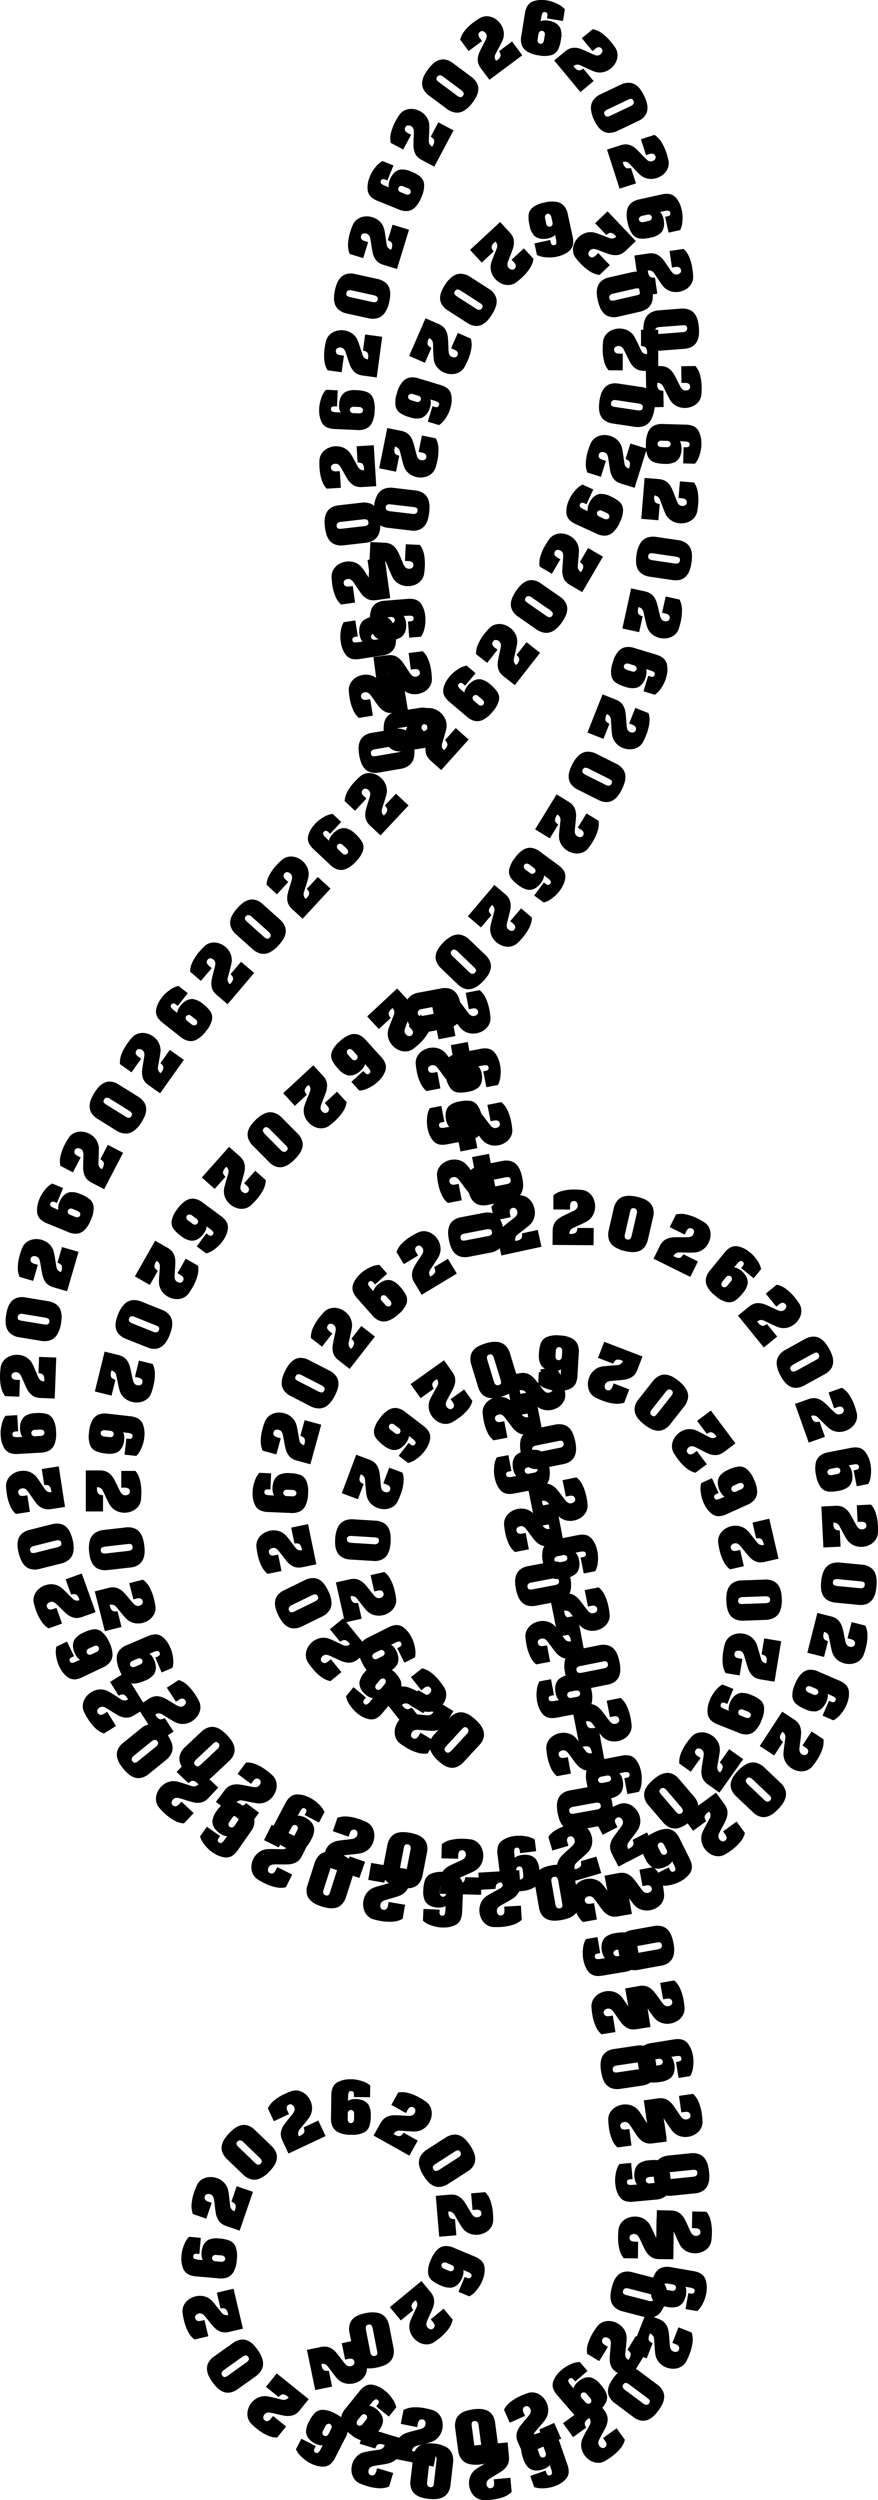
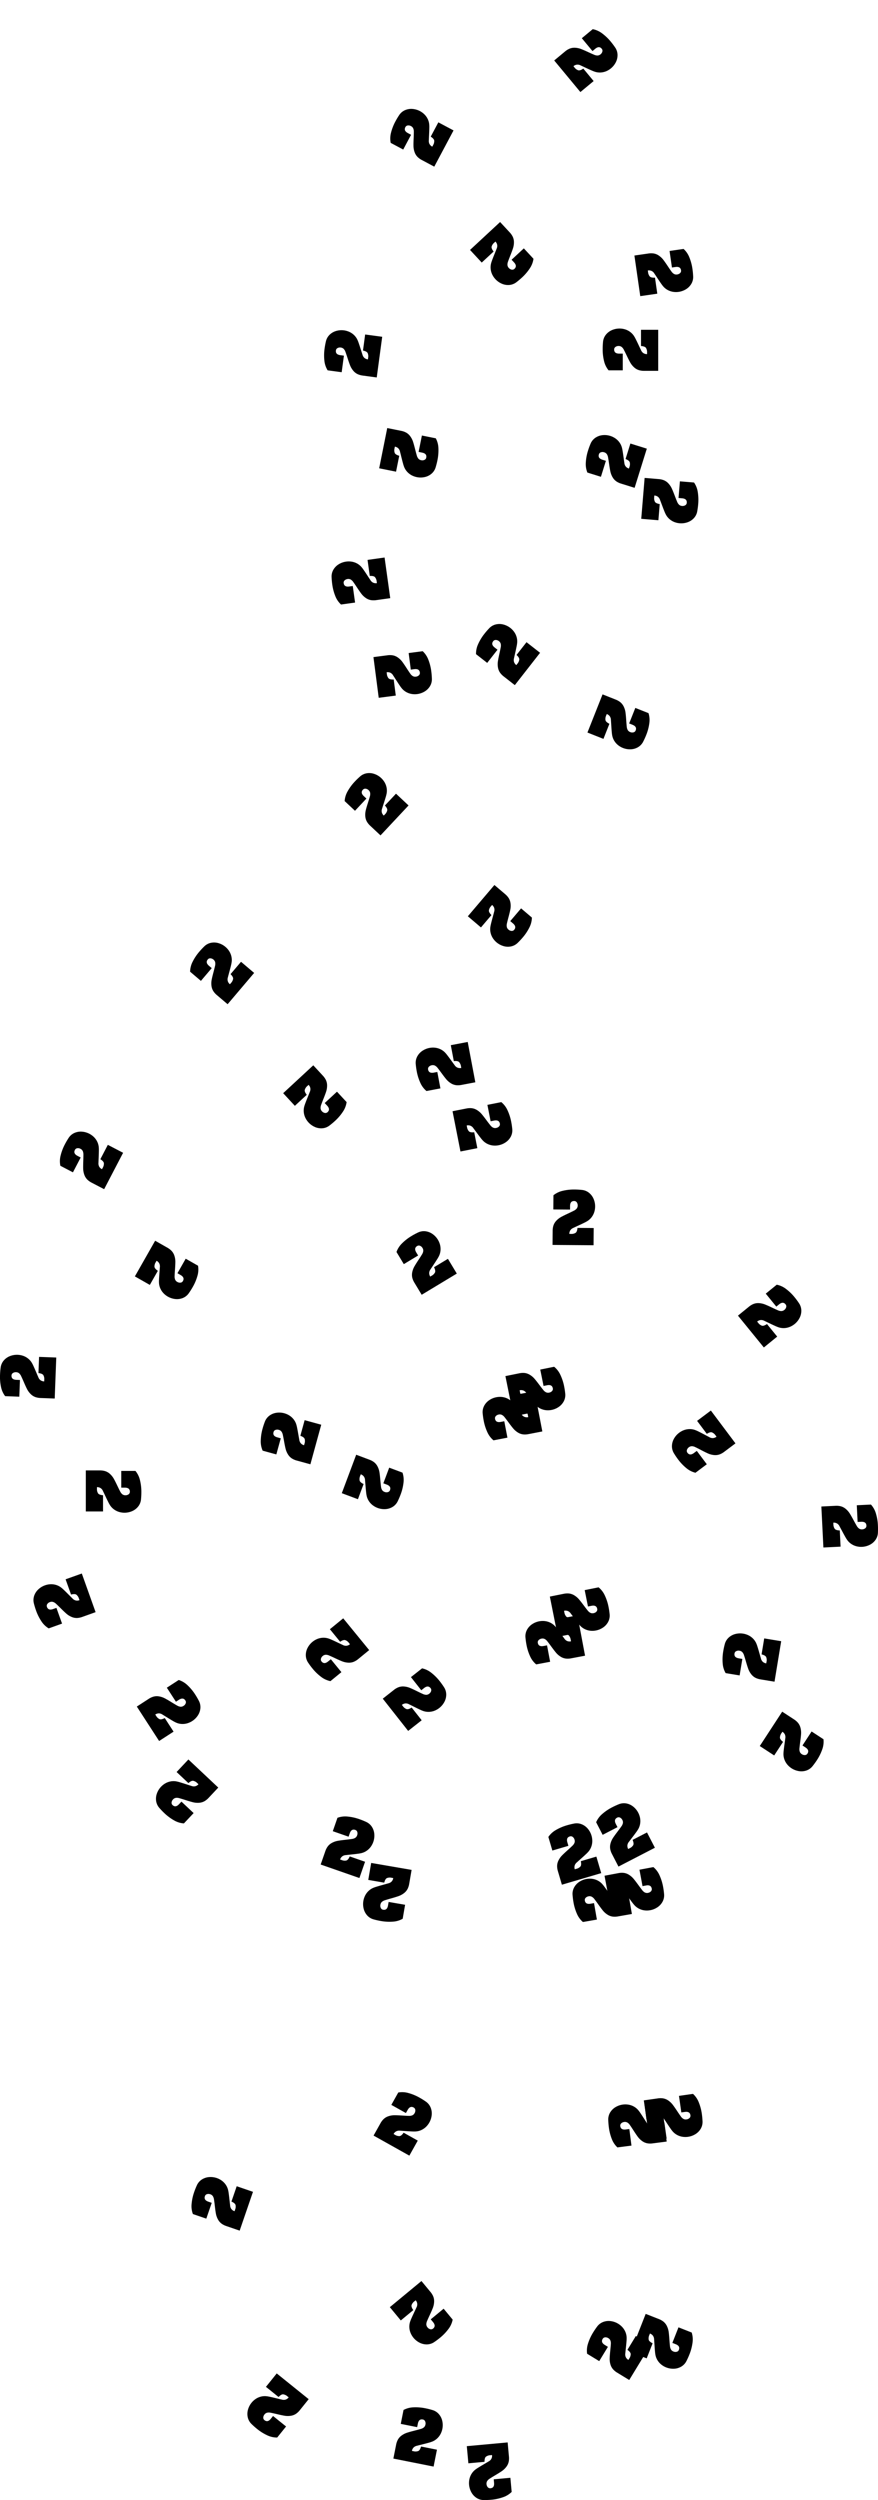
<svg xmlns="http://www.w3.org/2000/svg" xmlns:xlink="http://www.w3.org/1999/xlink" viewBox="0 0 1757.307 5000">
  <defs>
    <symbol id="a" data-name="13" viewBox="0 0 21.71 30.297">
-       <path d="M.017,20.656V8.872a11.612,11.612,0,0,1,.7-4.21,6.329,6.329,0,0,1,2.9-3.1A14.455,14.455,0,0,1,9.926.033q.6-.033.921-.033a19.7,19.7,0,0,1,5.724.921,12.2,12.2,0,0,1,4.6,2.326V9.675H12.336V8.336A2.432,2.432,0,0,0,12,6.947a1.446,1.446,0,0,0-1.272-.486,1.194,1.194,0,0,0-1.247.77A6.6,6.6,0,0,0,9.19,9.474q0,1.625-.067,2.344a5.725,5.725,0,0,1,1.925-.8,10.671,10.671,0,0,1,2.443-.268,9.477,9.477,0,0,1,2.327.268,7.046,7.046,0,0,1,4.6,2.837,11.372,11.372,0,0,1,1.289,6,18.566,18.566,0,0,1-.728,5.725,6.077,6.077,0,0,1-3.063,3.456A14.933,14.933,0,0,1,11,30.3a15.957,15.957,0,0,1-6.57-1.121A6.877,6.877,0,0,1,1,26.087a10.04,10.04,0,0,1-1-4.594C0,21.124.006,20.846.017,20.656ZM12.6,21.727V18.781a2.027,2.027,0,0,0-.519-1.473A1.668,1.668,0,0,0,9.642,17.3a2.02,2.02,0,0,0-.519,1.481v2.946a2.385,2.385,0,0,0,.51,1.632,1.584,1.584,0,0,0,2.452-.008A2.366,2.366,0,0,0,12.6,21.727Z" />
-     </symbol>
+       </symbol>
    <symbol id="b" data-name="3" viewBox="0 0 23.064 30.297">
-       <path d="M9.391,10.962H.276V3.228A12.3,12.3,0,0,1,5.239.777,26.582,26.582,0,0,1,11.912,0q1.829,0,3.832.19a7.344,7.344,0,0,1,3.919,1.536,8.485,8.485,0,0,1,2.529,3.3,10.407,10.407,0,0,1,.432,7.164,9.217,9.217,0,0,1-1.338,2.7,8.718,8.718,0,0,1-2.227,2.149,16.765,16.765,0,0,1-1.709.967q-1.124.569-2.124,1.044t-2.175,1.027q-1.174.553-1.726.829a3.6,3.6,0,0,0-1.632,1.26,3.507,3.507,0,0,0-.578,2.054h.863a4.373,4.373,0,0,0,2.529-.6q.855-.6,1.027-2.71h8.839V30.3H0V22.563a9.689,9.689,0,0,1,.38-2.779,6.957,6.957,0,0,1,1.372-2.469,10.628,10.628,0,0,1,2.667-2.21q1.364-.776,3.669-1.873t3.375-1.666a4.642,4.642,0,0,0,1.519-1.156,2.648,2.648,0,0,0,.57-1.744,2.8,2.8,0,0,0-.518-1.683A1.672,1.672,0,0,0,11.6,6.267q-2.21,0-2.21,2.762Z" />
-     </symbol>
+       </symbol>
    <symbol id="c" data-name="2" viewBox="0 0 21.986 30.297">
-       <path d="M0,20.913V9.116A9.9,9.9,0,0,1,1,4.407a6.939,6.939,0,0,1,2.6-2.8A10.456,10.456,0,0,1,7.122.335,24.2,24.2,0,0,1,11.261,0,22.141,22.141,0,0,1,14.9.293a10.571,10.571,0,0,1,3.394,1.2,6.934,6.934,0,0,1,2.664,2.715,9.3,9.3,0,0,1,1.031,4.642V21.181a10.352,10.352,0,0,1-.939,4.709,6.8,6.8,0,0,1-2.5,2.8,9.679,9.679,0,0,1-3.36,1.281,22.03,22.03,0,0,1-3.929.327A16.475,16.475,0,0,1,4.9,29.241,7.422,7.422,0,0,1,1.2,26.1,10.281,10.281,0,0,1,0,20.913Zm12.87,0V8.848a2.725,2.725,0,0,0-.52-1.793,1.687,1.687,0,0,0-1.357-.62q-1.24,0-1.559.637a4.042,4.042,0,0,0-.318,1.776V21.181A4.207,4.207,0,0,0,9.493,23.2a1.573,1.573,0,0,0,1.5.662,1.549,1.549,0,0,0,1.5-.695A5,5,0,0,0,12.87,20.913Z" />
-     </symbol>
+       </symbol>
    <symbol id="d" data-name="1" viewBox="0 0 23.064 30.297">
      <path d="M9.391,10.962H.276V3.228A12.3,12.3,0,0,1,5.239.777,26.582,26.582,0,0,1,11.912,0q1.829,0,3.832.19a7.344,7.344,0,0,1,3.919,1.536,8.485,8.485,0,0,1,2.529,3.3,10.407,10.407,0,0,1,.432,7.164,9.217,9.217,0,0,1-1.338,2.7,8.718,8.718,0,0,1-2.227,2.149,16.765,16.765,0,0,1-1.709.967q-1.124.569-2.124,1.044t-2.175,1.027q-1.174.553-1.726.829a3.6,3.6,0,0,0-1.632,1.26,3.507,3.507,0,0,0-.578,2.054h.863a4.373,4.373,0,0,0,2.529-.6q.855-.6,1.027-2.71h8.839V30.3H0V22.563a9.689,9.689,0,0,1,.38-2.779,6.957,6.957,0,0,1,1.372-2.469,10.628,10.628,0,0,1,2.667-2.21q1.364-.776,3.669-1.873t3.375-1.666a4.642,4.642,0,0,0,1.519-1.156,2.648,2.648,0,0,0,.57-1.744,2.8,2.8,0,0,0-.518-1.683A1.671,1.671,0,0,0,11.6,6.267q-2.21,0-2.21,2.762Z" />
    </symbol>
  </defs>
  <g>
    <g>
      <use width="21.71" height="30.297" transform="matrix(-3.662, -0.215, 0.215, -3.662, 1153.905, 2784.079)" xlink:href="#a" />
      <use width="23.064" height="30.297" transform="translate(1246.067 2816.714) rotate(-158.987) scale(3.669)" xlink:href="#b" />
      <use width="21.986" height="30.297" transform="translate(1321.225 2874.063) rotate(-141.747) scale(3.669)" xlink:href="#c" />
      <use width="23.064" height="30.297" transform="matrix(-2.201, -2.935, 2.935, -2.201, 1383.101, 2953.377)" xlink:href="#d" />
      <use width="21.71" height="30.297" transform="translate(1424.55 3041.769) rotate(-114.296) scale(3.669)" xlink:href="#a" />
      <use width="23.064" height="30.297" transform="translate(1449.883 3142.376) rotate(-103.03) scale(3.669)" xlink:href="#b" />
      <use width="21.986" height="30.297" transform="translate(1455.185 3242.507) rotate(-92.057) scale(3.669)" xlink:href="#c" />
      <use width="23.064" height="30.297" transform="translate(1440.507 3345.222) rotate(-80.628) scale(3.669)" xlink:href="#d" />
      <use width="21.71" height="30.297" transform="translate(1406.026 3436.674) rotate(-68.233) scale(3.669)" xlink:href="#a" />
      <use width="23.064" height="30.297" transform="matrix(2.12, -2.994, 2.994, 2.12, 1349.339, 3520.973)" xlink:href="#b" />
      <use width="21.986" height="30.297" transform="translate(1276.574 3585.697) rotate(-40.594) scale(3.669)" xlink:href="#c" />
      <use width="23.064" height="30.297" transform="matrix(3.259, -1.684, 1.684, 3.259, 1186.83, 3634.341)" xlink:href="#d" />
      <use width="23.064" height="30.297" transform="translate(1120.535 2730.136) rotate(78.584) scale(3.669)" xlink:href="#d" />
      <use width="21.986" height="30.297" transform="matrix(0.726, 3.596, -3.596, 0.726, 1143.267, 2842.693)" xlink:href="#c" />
      <use width="23.064" height="30.297" transform="translate(1165.214 2951.369) rotate(78.597) scale(3.669)" xlink:href="#b" />
      <use width="21.71" height="30.297" transform="translate(1187.881 3063.784) rotate(78.63) scale(3.669)" xlink:href="#a" />
      <use width="23.064" height="30.297" transform="matrix(0.72, 3.597, -3.597, 0.72, 1209.488, 3171.284)" xlink:href="#d" />
      <use width="21.986" height="30.297" transform="translate(1232.003 3283.862) rotate(78.756) scale(3.669)" xlink:href="#c" />
      <use width="23.064" height="30.297" transform="translate(1253.598 3392.594) rotate(78.856) scale(3.669)" xlink:href="#b" />
      <use width="21.71" height="30.297" transform="translate(1275.726 3505.092) rotate(78.987) scale(3.669)" xlink:href="#a" />
    </g>
    <use width="23.064" height="30.297" transform="translate(282.935 2940.766) rotate(90) scale(3.669)" xlink:href="#d" />
    <use width="21.986" height="30.297" transform="translate(284.303 3051.092) rotate(83.523) scale(3.669)" xlink:href="#c" />
    <use width="23.064" height="30.297" transform="translate(297.462 3155.426) rotate(75.798) scale(3.669)" xlink:href="#b" />
    <use width="21.71" height="30.297" transform="translate(325.658 3259.469) rotate(66.892) scale(3.669)" xlink:href="#a" />
    <use width="23.064" height="30.297" transform="translate(367.13 3352.605) rotate(57.055) scale(3.669)" xlink:href="#d" />
    <use width="21.986" height="30.297" transform="translate(426.941 3440.942) rotate(46.806) scale(3.669)" xlink:href="#c" />
    <use width="23.064" height="30.297" transform="translate(498.837 3514.785) rotate(36.857) scale(3.669)" xlink:href="#b" />
    <use width="21.71" height="30.297" transform="translate(586.172 3577.542) rotate(27.672) scale(3.669)" xlink:href="#a" />
    <use width="23.064" height="30.297" transform="matrix(3.465, 1.206, -1.206, 3.465, 678.357, 3624.01)" xlink:href="#d" />
    <use width="21.986" height="30.297" transform="translate(781.5 3657.964) rotate(10.922) scale(3.669)" xlink:href="#c" />
    <use width="23.064" height="30.297" transform="matrix(-0.694, -3.603, 3.603, -0.694, 976.328, 2883.858)" xlink:href="#d" />
    <use width="21.71" height="30.297" transform="translate(997.321 2993.133) rotate(-100.87) scale(3.669)" xlink:href="#a" />
    <use width="23.064" height="30.297" transform="matrix(-0.689, -3.603, 3.603, -0.689, 1019.152, 3107.214)" xlink:href="#b" />
    <use width="21.986" height="30.297" transform="translate(1040.141 3217.533) rotate(-100.763) scale(3.669)" xlink:href="#c" />
    <use width="23.064" height="30.297" transform="translate(1061.742 3331.927) rotate(-100.679) scale(3.669)" xlink:href="#d" />
    <use width="21.71" height="30.297" transform="matrix(-0.673, -3.606, 3.606, -0.673, 1082.174, 3441.228)" xlink:href="#a" />
    <use width="23.064" height="30.297" transform="translate(1103.25 3555.4) rotate(-100.436) scale(3.669)" xlink:href="#b" />
    <use width="21.986" height="30.297" transform="translate(1123.306 3665.874) rotate(-100.263) scale(3.669)" xlink:href="#c" />
    <use width="23.064" height="30.297" transform="matrix(3.519, -1.036, 1.036, 3.519, 1093.224, 3662.725)" xlink:href="#d" />
    <use width="21.71" height="30.297" transform="translate(991.689 3676.596) rotate(-7.036) scale(3.669)" xlink:href="#a" />
    <use width="23.064" height="30.297" transform="translate(883.526 3676.335) rotate(1.448) scale(3.669)" xlink:href="#b" />
    <use width="21.986" height="30.297" transform="translate(1043.419 2781.097) rotate(163.042) scale(3.669)" xlink:href="#c" />
    <use width="23.064" height="30.297" transform="translate(953.194 2811.048) rotate(144.506) scale(3.669)" xlink:href="#b" />
    <use width="21.71" height="30.297" transform="matrix(-2.228, 2.915, -2.915, -2.228, 873.406, 2871.402)" xlink:href="#a" />
    <use width="23.064" height="30.297" transform="translate(817.02 2948.401) rotate(110.529) scale(3.669)" xlink:href="#d" />
    <use width="21.986" height="30.297" transform="translate(784.343 3043.287) rotate(93.515) scale(3.669)" xlink:href="#c" />
    <use width="23.064" height="30.297" transform="translate(780.697 3140.372) rotate(77.284) scale(3.669)" xlink:href="#b" />
    <use width="21.71" height="30.297" transform="matrix(1.654, 3.275, -3.275, 1.654, 806.213, 3239.96)" xlink:href="#a" />
    <use width="23.064" height="30.297" transform="translate(853.468 3328.496) rotate(51.776) scale(3.669)" xlink:href="#d" />
    <use width="21.986" height="30.297" transform="translate(820.488 2070.559) rotate(-100.621) scale(3.669)" xlink:href="#c" />
    <use width="23.064" height="30.297" transform="translate(842.163 2185.217) rotate(-100.717) scale(3.669)" xlink:href="#d" />
    <use width="21.71" height="30.297" transform="translate(863.02 2294.739) rotate(-100.79) scale(3.669)" xlink:href="#a" />
    <use width="23.064" height="30.297" transform="matrix(-0.69, -3.603, 3.603, -0.69, 884.921, 2409.137)" xlink:href="#b" />
    <use width="21.986" height="30.297" transform="translate(906.178 2519.745) rotate(-100.882) scale(3.669)" xlink:href="#c" />
    <use width="23.064" height="30.297" transform="matrix(3.142, -1.895, 1.895, 3.142, 786.587, 2494.309)" xlink:href="#d" />
    <use width="21.71" height="30.297" transform="translate(693.294 2572.25) rotate(-41.56) scale(3.669)" xlink:href="#a" />
    <use width="23.064" height="30.297" transform="matrix(2.26, -2.89, 2.89, 2.26, 612.244, 2669.324)" xlink:href="#b" />
    <use width="21.986" height="30.297" transform="translate(552.573 2777.083) rotate(-62.87) scale(3.669)" xlink:href="#c" />
    <use width="23.064" height="30.297" transform="translate(514.043 2899.117) rotate(-74.653) scale(3.669)" xlink:href="#d" />
    <use width="21.71" height="30.297" transform="translate(503.917 3022.691) rotate(-87.607) scale(3.669)" xlink:href="#a" />
    <use width="23.064" height="30.297" transform="translate(524.299 3151.088) rotate(-101.676) scale(3.669)" xlink:href="#b" />
    <use width="21.986" height="30.297" transform="translate(574.944 3267.131) rotate(-116.045) scale(3.669)" xlink:href="#c" />
    <use width="23.064" height="30.297" transform="translate(652.841 3370.491) rotate(-129.271) scale(3.669)" xlink:href="#d" />
    <use width="21.71" height="30.297" transform="matrix(-2.826, -2.339, 2.339, -2.826, 744.747, 3451.151)" xlink:href="#a" />
    <use width="23.064" height="30.297" transform="matrix(-3.156, -1.871, 1.871, -3.156, 850.799, 3517.539)" xlink:href="#b" />
    <use width="21.986" height="30.297" transform="matrix(2.693, 2.491, -2.491, 2.693, 921.999, 3411.701)" xlink:href="#c" />
    <use width="23.064" height="30.297" transform="matrix(-2.685, 2.5, -2.5, -2.685, 870.656, 2058.246)" xlink:href="#b" />
    <use width="21.71" height="30.297" transform="translate(784.633 2137.746) rotate(137.771) scale(3.669)" xlink:href="#a" />
    <use width="23.064" height="30.297" transform="translate(702.528 2212.158) rotate(137.218) scale(3.669)" xlink:href="#d" />
    <use width="21.986" height="30.297" transform="translate(618.625 2290.214) rotate(135.226) scale(3.669)" xlink:href="#c" />
    <use width="23.064" height="30.297" transform="matrix(-2.437, 2.742, -2.742, -2.437, 541.572, 2367.439)" xlink:href="#b" />
    <use width="21.71" height="30.297" transform="translate(468.454 2451.295) rotate(126.391) scale(3.669)" xlink:href="#a" />
    <use width="23.064" height="30.297" transform="translate(407.157 2536.349) rotate(119.627) scale(3.669)" xlink:href="#d" />
    <use width="21.986" height="30.297" transform="translate(354.789 2631.848) rotate(111.806) scale(3.669)" xlink:href="#c" />
    <use width="23.064" height="30.297" transform="translate(317.361 2729.673) rotate(103.789) scale(3.669)" xlink:href="#b" />
    <use width="21.71" height="30.297" transform="translate(293.205 2835.977) rotate(96.401) scale(3.669)" xlink:href="#a" />
    <use width="23.064" height="30.297" transform="translate(1192.097 558.783) rotate(-133.594) scale(3.669)" xlink:href="#b" />
    <use width="21.986" height="30.297" transform="translate(1205.572 640.634) rotate(-102.881) scale(3.669)" xlink:href="#c" />
    <use width="23.064" height="30.297" transform="translate(1206.236 741.674) rotate(-90) scale(3.669)" xlink:href="#d" />
    <use width="21.71" height="30.297" transform="matrix(-3.586, 0.776, -0.776, -3.586, 1153.081, 505.042)" xlink:href="#a" />
    <use width="23.064" height="30.297" transform="translate(1076.547 525.526) rotate(137.144) scale(3.669)" xlink:href="#d" />
    <use width="21.986" height="30.297" transform="translate(1006.159 595.504) rotate(122.7) scale(3.669)" xlink:href="#c" />
    <use width="23.064" height="30.297" transform="translate(953.591 680.982) rotate(113.545) scale(3.669)" xlink:href="#b" />
    <use width="21.71" height="30.297" transform="translate(912.634 779.238) rotate(106.788) scale(3.669)" xlink:href="#a" />
    <use width="23.064" height="30.297" transform="translate(884.053 877.939) rotate(101.344) scale(3.669)" xlink:href="#d" />
    <use width="21.986" height="30.297" transform="translate(863.821 984.696) rotate(96.726) scale(3.669)" xlink:href="#c" />
    <use width="23.064" height="30.297" transform="translate(852.364 1089.332) rotate(92.718) scale(3.669)" xlink:href="#b" />
    <use width="21.71" height="30.297" transform="translate(848.226 1195.065) rotate(85.391) scale(3.669)" xlink:href="#a" />
    <use width="23.064" height="30.297" transform="matrix(0.472, 3.638, -3.638, 0.472, 857.668, 1299.88)" xlink:href="#d" />
    <use width="21.986" height="30.297" transform="translate(1193.79 842.157) rotate(-81.501) scale(3.669)" xlink:href="#c" />
    <use width="23.064" height="30.297" transform="translate(1164.04 942.548) rotate(-72.677) scale(3.669)" xlink:href="#d" />
    <use width="21.71" height="30.297" transform="translate(1122.816 1034.798) rotate(-65.383) scale(3.669)" xlink:href="#a" />
    <use width="23.064" height="30.297" transform="translate(1069.387 1128.056) rotate(-59.642) scale(3.669)" xlink:href="#b" />
    <use width="21.986" height="30.297" transform="matrix(2.091, -3.014, 3.014, 2.091, 1010.087, 1214.688)" xlink:href="#c" />
    <use width="23.064" height="30.297" transform="matrix(2.259, -2.891, 2.891, 2.259, 942.818, 1301.794)" xlink:href="#d" />
    <use width="21.71" height="30.297" transform="translate(874.623 1382.704) rotate(-49.686) scale(3.669)" xlink:href="#a" />
    <use width="23.064" height="30.297" transform="matrix(2.45, -2.731, 2.731, 2.45, 800.34, 1465.964)" xlink:href="#b" />
    <use width="21.986" height="30.297" transform="matrix(0.554, 3.627, -3.627, 0.554, 872.511, 1410.788)" xlink:href="#c" />
    <use width="23.064" height="30.297" transform="matrix(3.669, 0.029, -0.029, 3.669, 1106.787, 2378.632)" xlink:href="#d" />
    <use width="21.986" height="30.297" transform="translate(1235.806 2384.506) rotate(12.981) scale(3.669)" xlink:href="#c" />
    <use width="23.064" height="30.297" transform="translate(1357.389 2417.705) rotate(26.343) scale(3.669)" xlink:href="#b" />
    <use width="21.71" height="30.297" transform="matrix(2.843, 2.319, -2.319, 2.843, 1470.679, 2479.891)" xlink:href="#a" />
    <use width="23.064" height="30.297" transform="matrix(2.316, 2.845, -2.845, 2.316, 1563.221, 2561.072)" xlink:href="#d" />
    <use width="21.986" height="30.297" transform="translate(1640.061 2662.141) rotate(61.192) scale(3.669)" xlink:href="#c" />
    <use width="23.064" height="30.297" transform="matrix(1.229, 3.457, -3.457, 1.229, 1695.898, 2770.576)" xlink:href="#b" />
    <use width="21.71" height="30.297" transform="translate(1734.665 2889.406) rotate(78.939) scale(3.669)" xlink:href="#a" />
    <use width="23.064" height="30.297" transform="translate(1754.969 3007.44) rotate(87.153) scale(3.669)" xlink:href="#d" />
    <use width="21.986" height="30.297" transform="translate(1758.136 3132.424) rotate(95.476) scale(3.669)" xlink:href="#c" />
    <use width="23.064" height="30.297" transform="matrix(-0.897, 3.557, -3.557, -0.897, 1743.703, 3252.998)" xlink:href="#b" />
    <use width="21.71" height="30.297" transform="translate(1709.694 3373.974) rotate(113.342) scale(3.669)" xlink:href="#a" />
    <use width="23.064" height="30.297" transform="translate(1658.652 3484.027) rotate(123.139) scale(3.669)" xlink:href="#d" />
    <use width="21.986" height="30.297" transform="matrix(-2.522, 2.664, -2.664, -2.522, 1586, 3588.102)" xlink:href="#c" />
    <use width="23.064" height="30.297" transform="matrix(-2.958, 2.17, -2.17, -2.958, 1498.796, 3674.853)" xlink:href="#b" />
    <use width="21.71" height="30.297" transform="matrix(-3.282, 1.639, -1.639, -3.282, 1394.854, 3746.288)" xlink:href="#a" />
    <use width="23.064" height="30.297" transform="matrix(0.675, 3.606, -3.606, 0.675, 1319.208, 3730.931)" xlink:href="#d" />
    <use width="21.986" height="30.297" transform="matrix(0.655, 3.61, -3.61, 0.655, 1340.695, 3846.174)" xlink:href="#c" />
    <use width="23.064" height="30.297" transform="translate(1360.855 3957.778) rotate(80.155) scale(3.669)" xlink:href="#b" />
    <use width="21.71" height="30.297" transform="translate(1380.783 4073.511) rotate(80.806) scale(3.669)" xlink:href="#a" />
    <use width="23.064" height="30.297" transform="translate(1398.637 4184.988) rotate(81.887) scale(3.669)" xlink:href="#d" />
    <use width="21.986" height="30.297" transform="matrix(0.373, 3.65, -3.65, 0.373, 1415.085, 4303.077)" xlink:href="#c" />
    <use width="23.064" height="30.297" transform="matrix(-0.079, 3.668, -3.668, -0.079, 1425.818, 4422.652)" xlink:href="#b" />
    <use width="21.71" height="30.297" transform="matrix(-0.626, 3.615, -3.615, -0.626, 1420.335, 4547.637)" xlink:href="#a" />
    <use width="23.064" height="30.297" transform="translate(1395.785 4668.349) rotate(111.478) scale(3.669)" xlink:href="#d" />
    <use width="21.986" height="30.297" transform="matrix(-2.196, 2.939, -2.939, -2.196, 1341.919, 4788.767)" xlink:href="#c" />
    <use width="23.064" height="30.297" transform="translate(1258.449 4888.53) rotate(144.263) scale(3.669)" xlink:href="#b" />
    <use width="21.71" height="30.297" transform="matrix(-3.465, 1.205, -1.205, -3.465, 1146.337, 4959.709)" xlink:href="#a" />
    <use width="23.064" height="30.297" transform="translate(530.132 4206.365) rotate(-25.14) scale(3.669)" xlink:href="#b" />
    <use width="21.986" height="30.297" transform="matrix(2.543, -2.644, 2.644, 2.543, 430.713, 4295.371)" xlink:href="#c" />
    <use width="23.064" height="30.297" transform="translate(374.547 4425.102) rotate(-71.052) scale(3.669)" xlink:href="#d" />
    <use width="21.71" height="30.297" transform="translate(359.769 4549.85) rotate(-85.003) scale(3.669)" xlink:href="#a" />
    <use width="23.064" height="30.297" transform="translate(377.991 4682.632) rotate(-103.193) scale(3.669)" xlink:href="#b" />
    <use width="21.986" height="30.297" transform="translate(448.906 4797.398) rotate(-125.533) scale(3.669)" xlink:href="#c" />
    <use width="23.064" height="30.297" transform="translate(548.143 4884.825) rotate(-141.176) scale(3.669)" xlink:href="#d" />
    <use width="21.71" height="30.297" transform="translate(656.125 4944.302) rotate(-152.931) scale(3.669)" xlink:href="#a" />
    <use width="23.064" height="30.297" transform="matrix(-3.512, -1.06, 1.06, -3.512, 776.285, 4984.643)" xlink:href="#b" />
    <use width="21.986" height="30.297" transform="matrix(-3.646, -0.411, 0.411, -3.646, 898.118, 5002.168)" xlink:href="#c" />
    <use width="23.064" height="30.297" transform="translate(1026.191 4995.427) rotate(174.769) scale(3.669)" xlink:href="#d" />
    <use width="21.71" height="30.297" transform="translate(663.549 4157.776) rotate(0.831) scale(3.669)" xlink:href="#a" />
    <use width="23.064" height="30.297" transform="matrix(3.201, 1.793, -1.793, 3.201, 802.018, 4174.086)" xlink:href="#d" />
    <use width="21.986" height="30.297" transform="translate(919.511 4257.354) rotate(57.287) scale(3.669)" xlink:href="#c" />
    <use width="23.064" height="30.297" transform="translate(982.944 4382.24) rotate(85.171) scale(3.669)" xlink:href="#b" />
    <use width="21.71" height="30.297" transform="translate(980.346 4525.566) rotate(112.689) scale(3.669)" xlink:href="#a" />
    <use width="23.064" height="30.297" transform="matrix(-2.828, 2.337, -2.337, -2.828, 914.338, 4647.635)" xlink:href="#d" />
    <use width="21.986" height="30.297" transform="translate(793.796 4727.3) rotate(168.938) scale(3.669)" xlink:href="#c" />
    <use width="23.064" height="30.297" transform="matrix(0.742, 3.593, -3.593, 0.742, 723.185, 4677.162)" xlink:href="#b" />
    <use width="21.71" height="30.297" transform="matrix(2.86, 2.298, -2.298, 2.86, 739.967, 4756.729)" xlink:href="#a" />
    <use width="23.064" height="30.297" transform="matrix(-0.63, -3.614, 3.614, -0.63, 1155.228, 3846.977)" xlink:href="#d" />
    <use width="21.71" height="30.297" transform="translate(1173.765 3956.636) rotate(-99.542) scale(3.669)" xlink:href="#a" />
    <use width="23.064" height="30.297" transform="translate(1192.27 4071.389) rotate(-99.08) scale(3.669)" xlink:href="#b" />
    <use width="21.986" height="30.297" transform="matrix(-0.537, -3.629, 3.629, -0.537, 1208.91, 4182.442)" xlink:href="#c" />
    <use width="23.064" height="30.297" transform="translate(1224.114 4297.254) rotate(-97.344) scale(3.669)" xlink:href="#d" />
    <use width="21.71" height="30.297" transform="translate(1235.038 4406.426) rotate(-95.326) scale(3.669)" xlink:href="#a" />
    <use width="23.064" height="30.297" transform="translate(1236.585 4517.263) rotate(-89.382) scale(3.669)" xlink:href="#b" />
    <use width="21.986" height="30.297" transform="matrix(0.917, -3.552, 3.552, 0.917, 1214.251, 4614.389)" xlink:href="#c" />
    <use width="23.064" height="30.297" transform="translate(1164.451 4702.091) rotate(-58.664) scale(3.669)" xlink:href="#d" />
    <use width="21.71" height="30.297" transform="matrix(2.773, -2.402, 2.402, 2.773, 1093.949, 4765.748)" xlink:href="#a" />
    <use width="23.064" height="30.297" transform="translate(1003.027 4808.968) rotate(-23.969) scale(3.669)" xlink:href="#b" />
    <use width="21.986" height="30.297" transform="matrix(3.637, -0.48, 0.48, 3.637, 906.783, 4823.881)" xlink:href="#c" />
    <use width="23.064" height="30.297" transform="translate(808.978 4808.028) rotate(11.236) scale(3.669)" xlink:href="#d" />
    <use width="21.986" height="30.297" transform="translate(1163.795 3832.97) rotate(170.081) scale(3.669)" xlink:href="#c" />
    <use width="23.064" height="30.297" transform="translate(913.17 70.425) rotate(-36.65) scale(3.669)" xlink:href="#b" />
    <use width="21.986" height="30.297" transform="translate(832.251 171.504) rotate(-53.321) scale(3.669)" xlink:href="#c" />
    <use width="23.064" height="30.297" transform="matrix(1.723, -3.239, 3.239, 1.723, 771.061, 281.094)" xlink:href="#d" />
    <use width="21.71" height="30.297" transform="translate(725.475 389.591) rotate(-67.991) scale(3.669)" xlink:href="#a" />
    <use width="23.064" height="30.297" transform="translate(688.29 505.406) rotate(-72.96) scale(3.669)" xlink:href="#b" />
    <use width="21.986" height="30.297" transform="translate(661.714 619.877) rotate(-77.611) scale(3.669)" xlink:href="#c" />
    <use width="23.064" height="30.297" transform="matrix(0.489, -3.636, 3.636, 0.489, 643.878, 740.076)" xlink:href="#d" />
    <use width="21.71" height="30.297" transform="translate(637.051 856.616) rotate(-87.455) scale(3.669)" xlink:href="#a" />
    <use width="23.064" height="30.297" transform="matrix(-0.22, -3.662, 3.662, -0.22, 642.096, 979.034)" xlink:href="#b" />
    <use width="21.986" height="30.297" transform="translate(654.926 1094.409) rotate(-96.538) scale(3.669)" xlink:href="#c" />
    <use width="23.064" height="30.297" transform="matrix(-0.507, -3.634, 3.634, -0.507, 670.977, 1211.671)" xlink:href="#d" />
    <use width="21.71" height="30.297" transform="translate(687.964 1322.985) rotate(-98.757) scale(3.669)" xlink:href="#a" />
    <use width="23.064" height="30.297" transform="translate(706.797 1438.75) rotate(-99.307) scale(3.669)" xlink:href="#b" />
    <use width="21.986" height="30.297" transform="matrix(-0.618, -3.616, 3.616, -0.618, 725.842, 1550.635)" xlink:href="#c" />
    <use width="23.064" height="30.297" transform="translate(680.476 1594.751) rotate(-46.854) scale(3.669)" xlink:href="#d" />
    <use width="21.71" height="30.297" transform="translate(603.86 1676.139) rotate(-46.764) scale(3.669)" xlink:href="#a" />
    <use width="23.064" height="30.297" transform="matrix(2.493, -2.692, 2.692, 2.493, 524.071, 1761.974)" xlink:href="#b" />
    <use width="21.986" height="30.297" transform="matrix(2.447, -2.733, 2.733, 2.447, 447.834, 1846.599)" xlink:href="#c" />
    <use width="23.064" height="30.297" transform="translate(370.814 1936.473) rotate(-49.679) scale(3.669)" xlink:href="#d" />
    <use width="21.71" height="30.297" transform="translate(299.883 2025.448) rotate(-51.784) scale(3.669)" xlink:href="#a" />
    <use width="23.064" height="30.297" transform="matrix(2.128, -2.989, 2.989, 2.128, 229.816, 2122.11)" xlink:href="#b" />
    <use width="21.986" height="30.297" transform="matrix(1.939, -3.114, 3.114, 1.939, 167.302, 2220.273)" xlink:href="#c" />
    <use width="23.064" height="30.297" transform="translate(109.87 2326.94) rotate(-62.466) scale(3.669)" xlink:href="#d" />
    <use width="21.71" height="30.297" transform="translate(63.941 2434.372) rotate(-67.703) scale(3.669)" xlink:href="#a" />
    <use width="23.064" height="30.297" transform="translate(27.525 2551.466) rotate(-73.793) scale(3.669)" xlink:href="#b" />
    <use width="21.986" height="30.297" transform="translate(5.762 2669.084) rotate(-80.618) scale(3.669)" xlink:href="#c" />
    <use width="23.064" height="30.297" transform="matrix(0.139, -3.666, 3.666, 0.139, -1.571, 2792.806)" xlink:href="#d" />
    <use width="21.71" height="30.297" transform="translate(3.557 2909.801) rotate(-93.291) scale(3.669)" xlink:href="#a" />
    <use width="23.064" height="30.297" transform="translate(20.206 3030.69) rotate(-98.712) scale(3.669)" xlink:href="#b" />
    <use width="21.986" height="30.297" transform="matrix(-0.894, -3.558, 3.558, -0.894, 47.378, 3145.786)" xlink:href="#c" />
    <use width="23.064" height="30.297" transform="translate(86.658 3261.632) rotate(-109.653) scale(3.669)" xlink:href="#d" />
    <use width="21.71" height="30.297" transform="translate(135.585 3368.455) rotate(-115.529) scale(3.669)" xlink:href="#a" />
    <use width="23.064" height="30.297" transform="translate(198.567 3474.038) rotate(-121.924) scale(3.669)" xlink:href="#b" />
    <use width="21.986" height="30.297" transform="translate(272.106 3568.684) rotate(-129.001) scale(3.669)" xlink:href="#c" />
    <use width="23.064" height="30.297" transform="matrix(-2.673, -2.513, 2.513, -2.673, 360.733, 3656.074)" xlink:href="#d" />
    <use width="21.71" height="30.297" transform="matrix(-3.007, -2.102, 2.102, -3.007, 457.309, 3727.021)" xlink:href="#a" />
    <use width="23.064" height="30.297" transform="matrix(-3.287, -1.63, 1.63, -3.287, 567.891, 3785.473)" xlink:href="#b" />
    <use width="21.986" height="30.297" transform="translate(682.486 3825.3) rotate(-162.176) scale(3.669)" xlink:href="#c" />
    <use width="23.064" height="30.297" transform="translate(804.972 3849.271) rotate(-170.24) scale(3.669)" xlink:href="#d" />
    <use width="21.71" height="30.297" transform="translate(923.575 3856.659) rotate(-177.488) scale(3.669)" xlink:href="#a" />
    <use width="23.064" height="30.297" transform="matrix(-3.662, 0.218, -0.218, -3.662, 1045.978, 3851.279)" xlink:href="#b" />
    <use width="21.71" height="30.297" transform="matrix(3.622, 0.583, -0.583, 3.622, 1055.73, -5.447)" xlink:href="#a" />
    <use width="23.064" height="30.297" transform="translate(1194.828 49.98) rotate(50.34) scale(3.669)" xlink:href="#d" />
    <use width="21.986" height="30.297" transform="translate(1271.935 155.269) rotate(64.561) scale(3.669)" xlink:href="#c" />
    <use width="23.064" height="30.297" transform="matrix(1.122, 3.493, -3.493, 1.122, 1320.798, 265.184)" xlink:href="#b" />
    <use width="21.71" height="30.297" transform="translate(1356.045 381.747) rotate(77.505) scale(3.669)" xlink:href="#a" />
    <use width="23.064" height="30.297" transform="matrix(0.524, 3.631, -3.631, 0.524, 1379.768, 495.162)" xlink:href="#d" />
    <use width="21.986" height="30.297" transform="translate(1395.705 614.679) rotate(85.559) scale(3.669)" xlink:href="#c" />
    <use width="23.064" height="30.297" transform="translate(1403.654 730.762) rotate(89.07) scale(3.669)" xlink:href="#b" />
    <use width="21.71" height="30.297" transform="translate(1404.918 850.062) rotate(91.538) scale(3.669)" xlink:href="#a" />
    <use width="23.064" height="30.297" transform="translate(1400.985 964.967) rotate(94.723) scale(3.669)" xlink:href="#d" />
    <use width="21.986" height="30.297" transform="translate(1389.94 1084.995) rotate(98.342) scale(3.669)" xlink:href="#c" />
    <use width="23.064" height="30.297" transform="translate(1371.836 1200.576) rotate(102.395) scale(3.669)" xlink:href="#b" />
    <use width="21.71" height="30.297" transform="matrix(-1.063, 3.511, -3.511, -1.063, 1344.419, 1318.58)" xlink:href="#a" />
    <use width="23.064" height="30.297" transform="translate(1309.351 1429.672) rotate(111.615) scale(3.669)" xlink:href="#d" />
    <use width="21.986" height="30.297" transform="translate(1262.894 1542.317) rotate(116.614) scale(3.669)" xlink:href="#c" />
    <use width="23.064" height="30.297" transform="translate(1208.719 1646.967) rotate(121.589) scale(3.669)" xlink:href="#b" />
    <use width="21.71" height="30.297" transform="matrix(-2.169, 2.959, -2.959, -2.169, 1143.785, 1749.389)" xlink:href="#a" />
    <use width="23.064" height="30.297" transform="translate(1074.251 1841.982) rotate(130.376) scale(3.669)" xlink:href="#d" />
    <use width="21.986" height="30.297" transform="matrix(-2.537, 2.65, -2.65, -2.537, 995.425, 1932.746)" xlink:href="#c" />
    <use width="23.064" height="30.297" transform="translate(971.407 1976.983) rotate(79.139) scale(3.669)" xlink:href="#b" />
    <use width="21.71" height="30.297" transform="matrix(0.701, 3.601, -3.601, 0.701, 993.409, 2091.367)" xlink:href="#a" />
    <use width="23.064" height="30.297" transform="matrix(0.709, 3.599, -3.599, 0.709, 1014.786, 2200.92)" xlink:href="#d" />
    <use width="23.064" height="30.297" transform="translate(979.921 2402.249) rotate(-12.238) scale(3.669)" xlink:href="#b" />
    <use width="21.986" height="30.297" transform="translate(1037.393 2315.461) rotate(78.754) scale(3.669)" xlink:href="#c" />
  </g>
</svg>